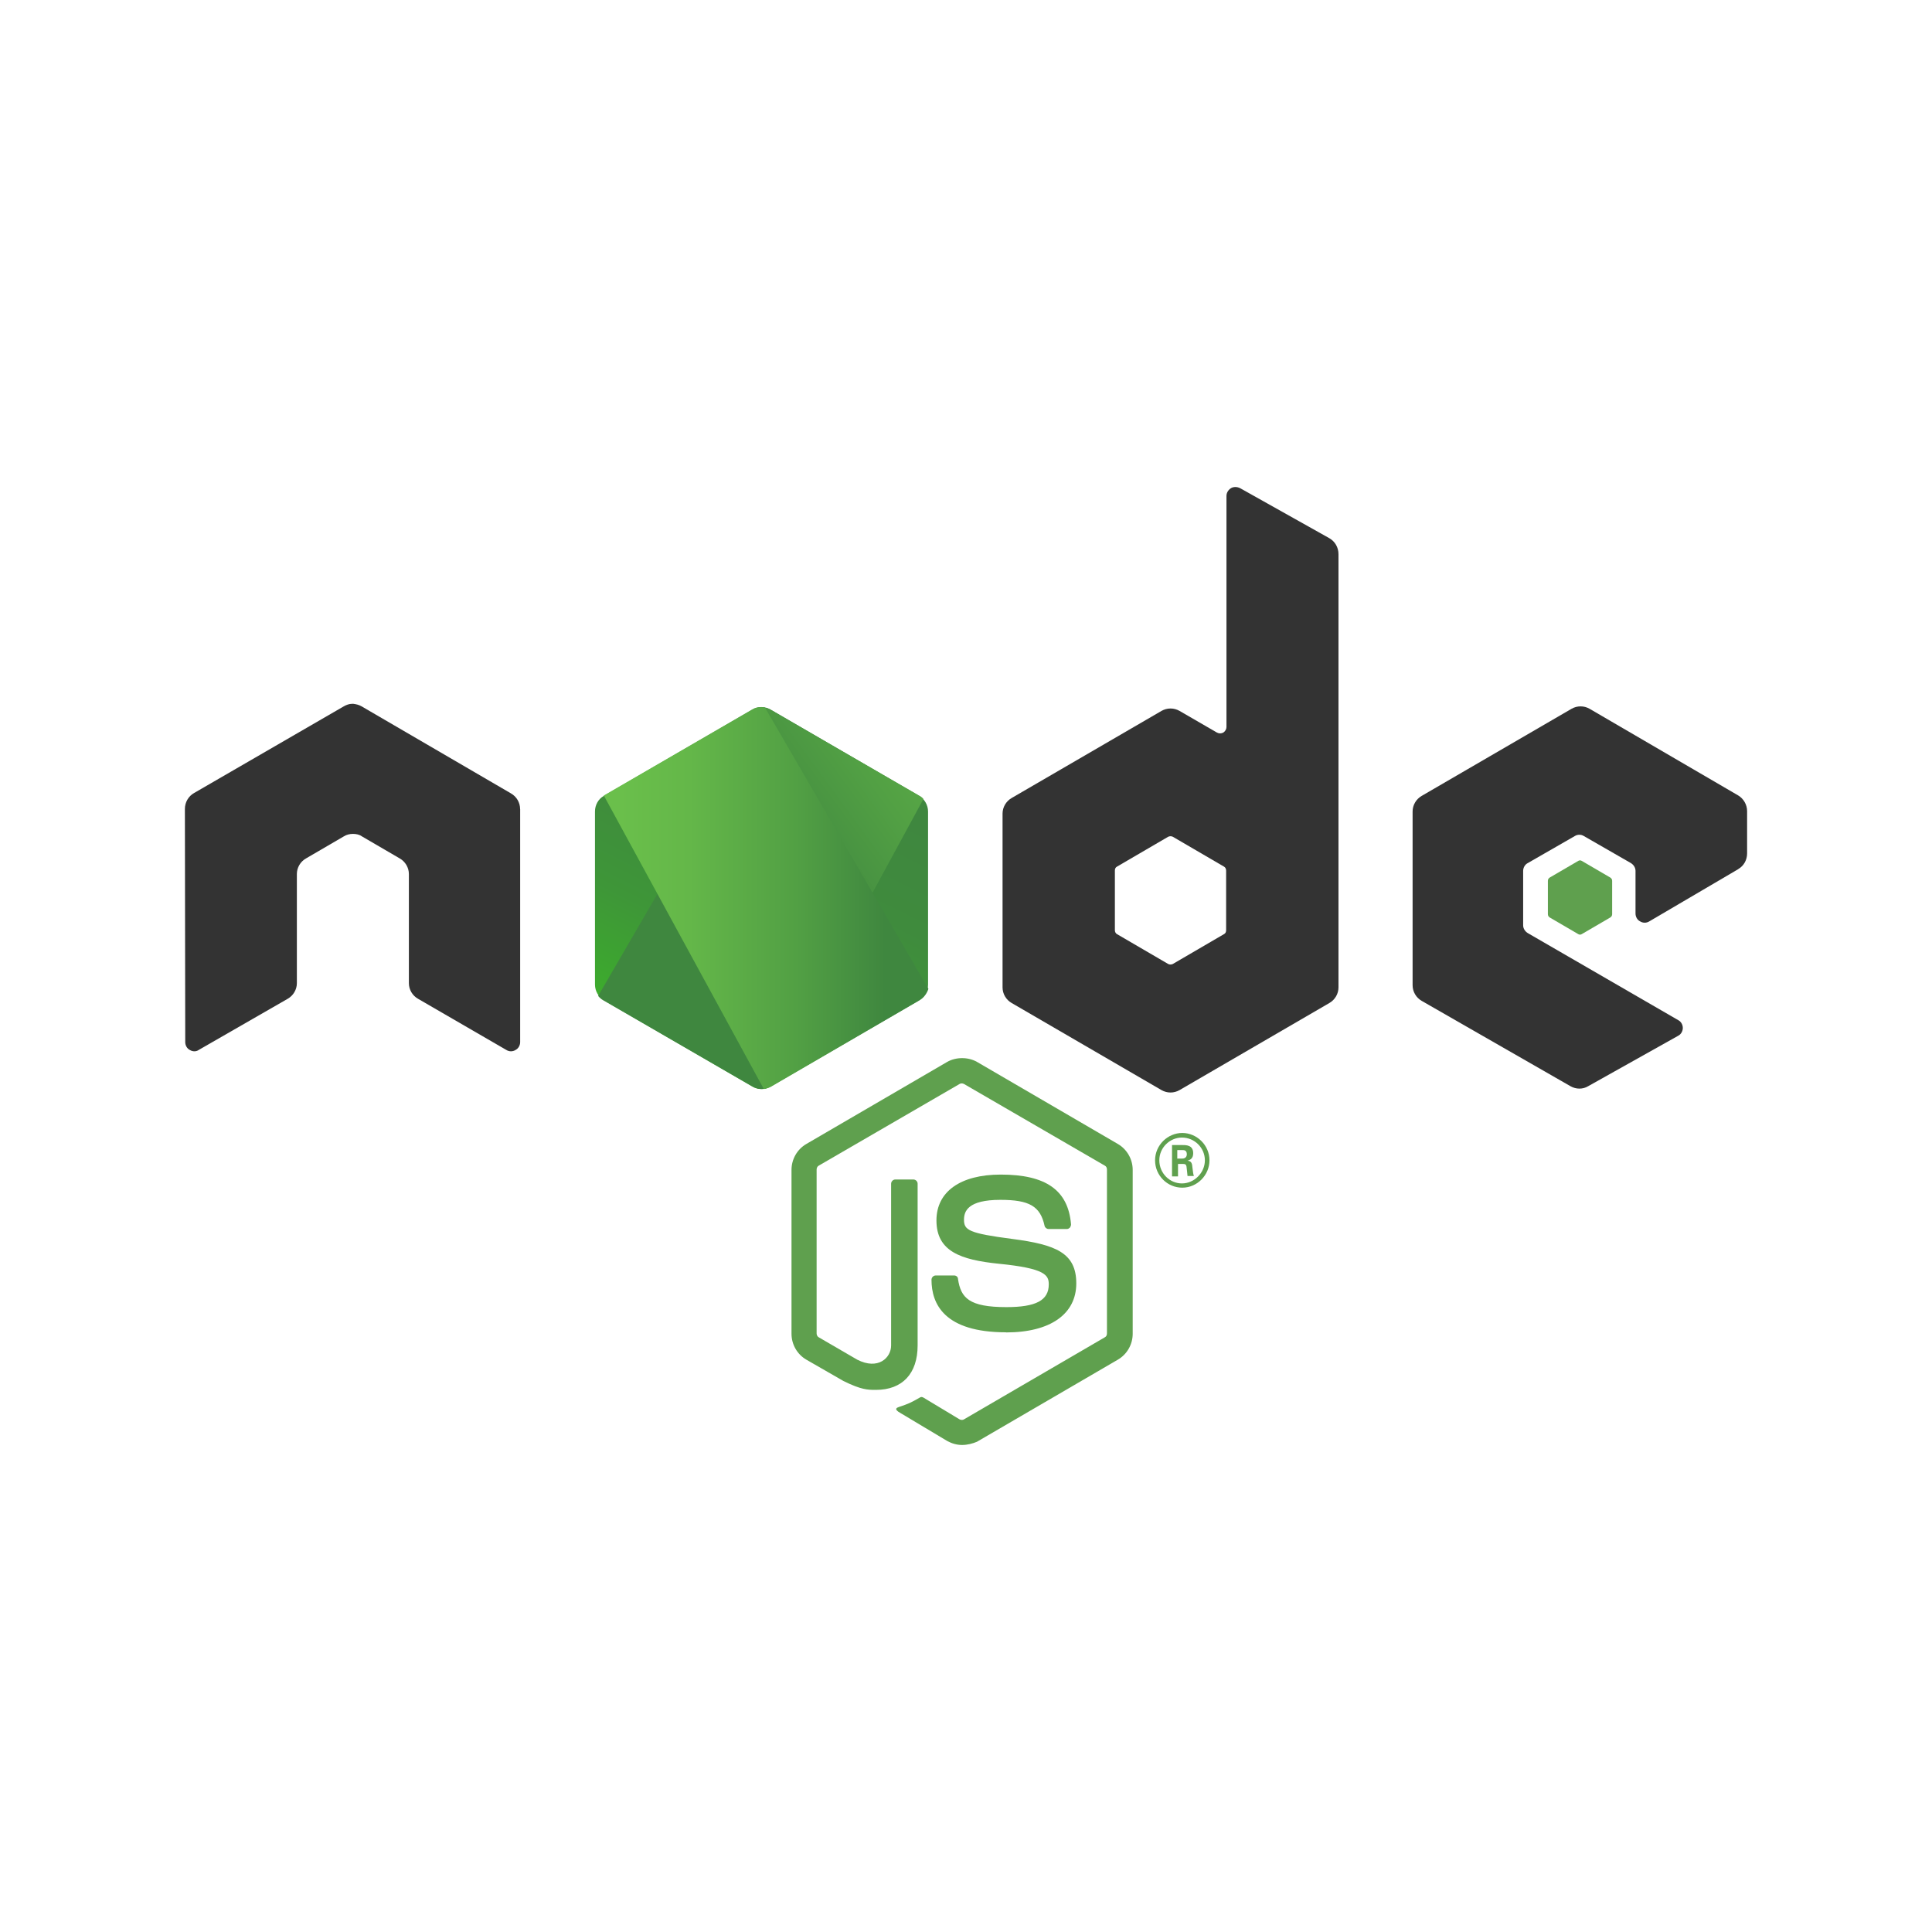
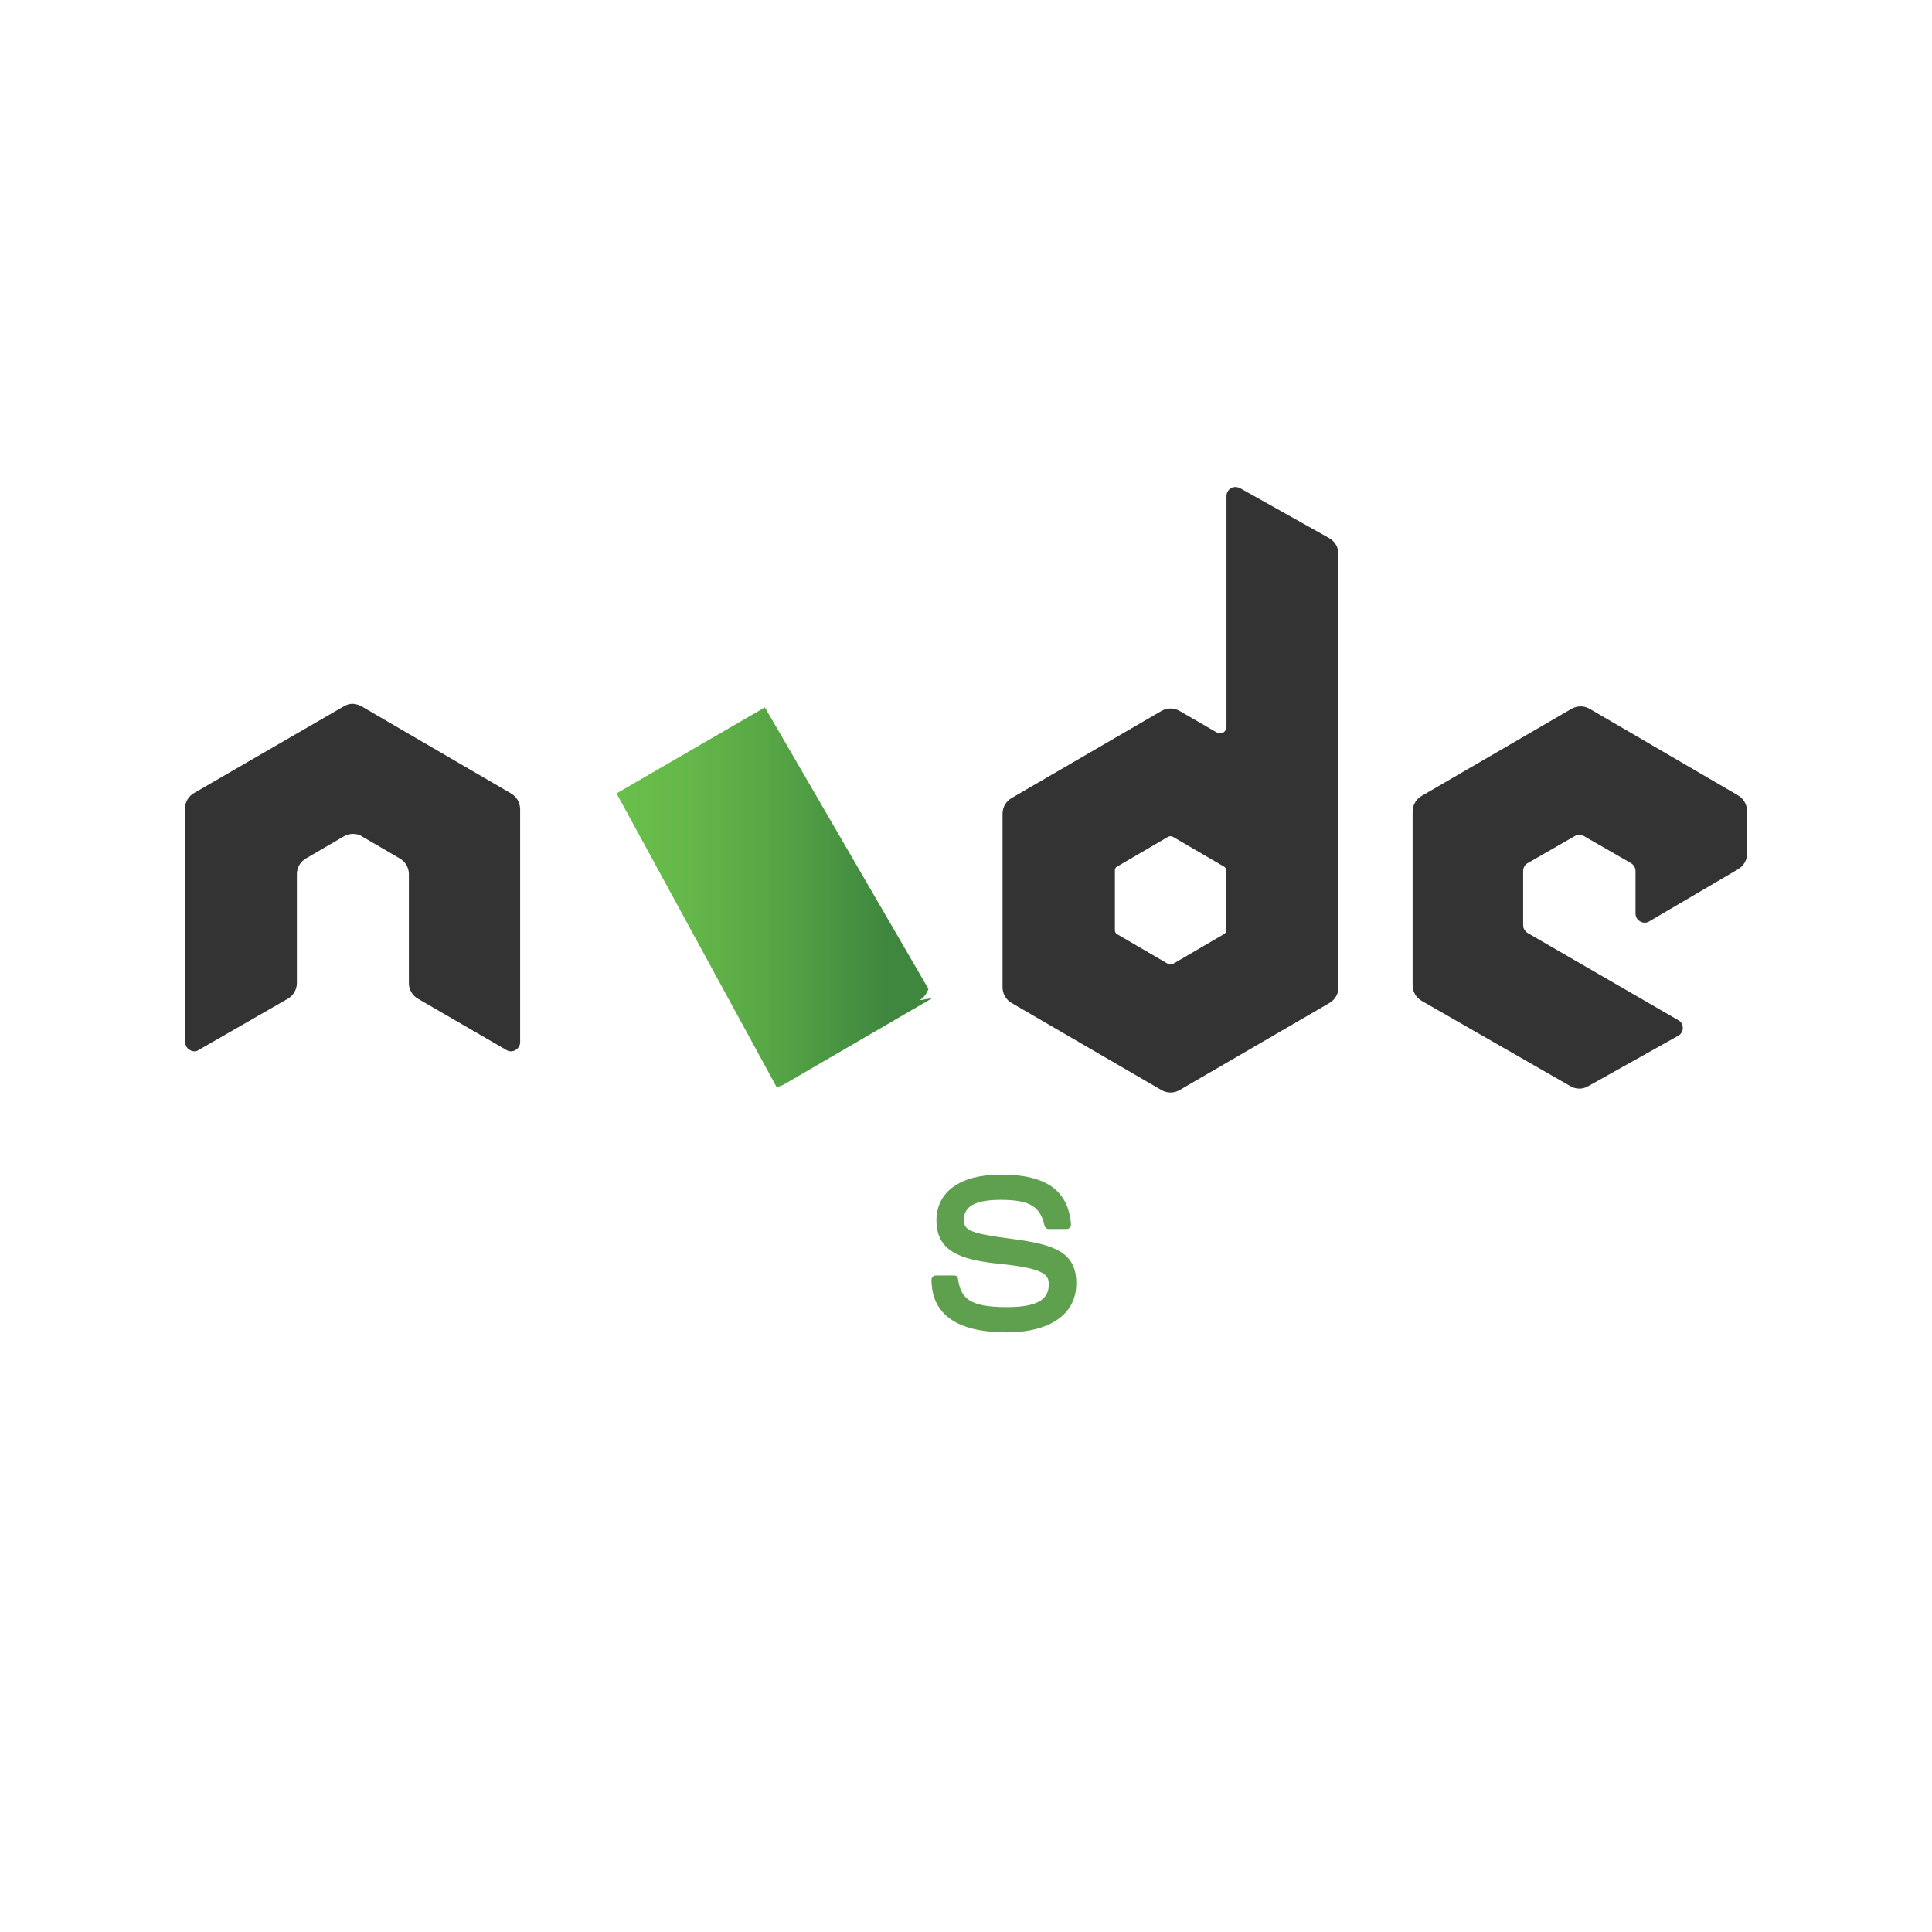
<svg xmlns="http://www.w3.org/2000/svg" id="Capa_1" data-name="Capa 1" viewBox="0 0 500 500">
  <defs>
    <style>      .cls-1 {        fill: url(#Degradado_sin_nombre_13);      }      .cls-2 {        fill: url(#Degradado_sin_nombre_11);      }      .cls-3, .cls-4 {        fill: #5fa04e;      }      .cls-5 {        fill: #333;      }      .cls-5, .cls-4 {        fill-rule: evenodd;      }      .cls-6 {        fill: url(#Degradado_sin_nombre_12);      }    </style>
    <linearGradient id="Degradado_sin_nombre_13" data-name="Degradado sin nombre 13" x1="212.89" y1="-2498.33" x2="177.75" y2="-2569.58" gradientTransform="translate(0 -2298) scale(1 -1)" gradientUnits="userSpaceOnUse">
      <stop offset="0" stop-color="#3f873f" />
      <stop offset=".33" stop-color="#3f8b3d" />
      <stop offset=".64" stop-color="#3e9638" />
      <stop offset=".93" stop-color="#3da92e" />
      <stop offset="1" stop-color="#3dae2b" />
    </linearGradient>
    <linearGradient id="Degradado_sin_nombre_12" data-name="Degradado sin nombre 12" x1="191.18" y1="-2535.58" x2="289.24" y2="-2463.58" gradientTransform="translate(0 -2298) scale(1 -1)" gradientUnits="userSpaceOnUse">
      <stop offset=".14" stop-color="#3f873f" />
      <stop offset=".4" stop-color="#52a044" />
      <stop offset=".71" stop-color="#64b749" />
      <stop offset=".91" stop-color="#6abf4b" />
    </linearGradient>
    <linearGradient id="Degradado_sin_nombre_11" data-name="Degradado sin nombre 11" x1="152.57" y1="-2530.41" x2="241.61" y2="-2530.41" gradientTransform="translate(0 -2298) scale(1 -1)" gradientUnits="userSpaceOnUse">
      <stop offset=".09" stop-color="#6abf4b" />
      <stop offset=".29" stop-color="#64b749" />
      <stop offset=".6" stop-color="#52a044" />
      <stop offset=".86" stop-color="#3f873f" />
    </linearGradient>
  </defs>
-   <path class="cls-3" d="m249.02,373.96c-1.37,0-2.65-.37-3.84-1.01l-12.16-7.27c-1.83-1.01-.91-1.38-.37-1.56,2.47-.83,2.92-1.01,5.48-2.48.27-.18.64-.09.91.09l9.32,5.61c.37.18.82.18,1.1,0l36.47-21.25c.36-.18.55-.55.55-1.01v-42.4c0-.46-.19-.83-.55-1.01l-36.47-21.15c-.37-.18-.82-.18-1.1,0l-36.47,21.15c-.37.18-.55.64-.55,1.01v42.4c0,.37.18.83.55,1.01l9.96,5.79c5.39,2.76,8.77-.46,8.77-3.68v-41.85c0-.55.46-1.1,1.1-1.1h4.66c.55,0,1.1.46,1.1,1.1v41.85c0,7.27-3.93,11.5-10.79,11.5-2.1,0-3.75,0-8.41-2.3l-9.6-5.52c-2.38-1.38-3.84-3.95-3.84-6.71v-42.4c0-2.76,1.46-5.33,3.84-6.71l36.47-21.25c2.29-1.29,5.39-1.29,7.68,0l36.47,21.25c2.37,1.38,3.84,3.95,3.84,6.71v42.4c0,2.76-1.46,5.33-3.84,6.71l-36.47,21.25c-1.1.46-2.47.83-3.84.83Z" />
  <path class="cls-3" d="m260.36,344.8c-16,0-19.29-7.36-19.29-13.61,0-.55.46-1.1,1.1-1.1h4.75c.55,0,1.01.37,1.01.92.73,4.87,2.83,7.27,12.52,7.27,7.68,0,10.97-1.75,10.97-5.89,0-2.39-.92-4.14-12.89-5.33-9.96-1.01-16.18-3.22-16.18-11.22,0-7.45,6.22-11.86,16.64-11.86,11.7,0,17.46,4.05,18.19,12.88,0,.28-.09.55-.27.83-.19.18-.46.37-.74.37h-4.84c-.45,0-.91-.37-1-.83-1.1-5.06-3.93-6.71-11.43-6.71-8.41,0-9.42,2.94-9.42,5.15,0,2.67,1.19,3.5,12.52,4.97,11.24,1.47,16.54,3.59,16.54,11.5s-6.67,12.69-18.19,12.69Z" />
-   <path class="cls-3" d="m313.01,300.29c0,3.86-3.2,7.08-7.04,7.08s-7.04-3.13-7.04-7.08,3.29-7.08,7.04-7.08,7.04,3.13,7.04,7.08Zm-12.98,0c0,3.31,2.65,5.98,5.85,5.98s5.94-2.76,5.94-5.98-2.65-5.89-5.94-5.89c-3.11,0-5.85,2.58-5.85,5.89Zm3.29-3.95h2.74c.91,0,2.74,0,2.74,2.12,0,1.47-.92,1.75-1.47,1.93,1.1.09,1.19.83,1.28,1.84.09.64.19,1.75.37,2.12h-1.65c0-.37-.27-2.39-.27-2.48-.09-.46-.27-.64-.82-.64h-1.37v3.22h-1.55v-8.09Zm1.46,3.5h1.18c1.01,0,1.19-.74,1.19-1.1,0-1.1-.73-1.1-1.19-1.1h-1.28v2.21h.09Z" />
  <path class="cls-5" d="m134.6,209.37c0-1.66-.91-3.22-2.38-4.05l-38.66-22.53c-.64-.37-1.37-.55-2.1-.64h-.37c-.73,0-1.46.28-2.1.64l-38.76,22.44c-1.46.83-2.38,2.39-2.38,4.14l.09,60.34c0,.83.46,1.66,1.19,2.02.73.46,1.65.46,2.29,0l23.03-13.24c1.46-.83,2.38-2.39,2.38-4.05v-28.24c0-1.66.91-3.22,2.38-4.05l9.78-5.7c.73-.46,1.55-.64,2.38-.64s1.65.18,2.29.64l9.78,5.7c1.46.83,2.38,2.39,2.38,4.05v28.24c0,1.66.91,3.22,2.38,4.05l22.85,13.24c.73.46,1.64.46,2.38,0,.73-.37,1.19-1.2,1.19-2.02v-60.34Z" />
  <path class="cls-5" d="m320.89,126.32c-.73-.37-1.65-.37-2.29,0-.73.46-1.19,1.2-1.19,2.02v59.78c0,.55-.27,1.1-.82,1.47-.55.28-1.1.28-1.64,0l-9.69-5.61c-1.46-.83-3.2-.83-4.66,0l-38.76,22.53c-1.46.83-2.38,2.39-2.38,4.05v44.98c0,1.66.91,3.22,2.38,4.05l38.76,22.53c1.46.83,3.2.83,4.66,0l38.76-22.53c1.46-.83,2.38-2.39,2.38-4.05v-112.12c0-1.75-.91-3.31-2.38-4.14l-23.13-12.97Zm-3.57,114.42c0,.46-.18.83-.55,1.01l-13.25,7.73c-.37.18-.82.18-1.19,0l-13.25-7.73c-.37-.18-.55-.64-.55-1.01v-15.45c0-.46.18-.83.55-1.01l13.25-7.73c.37-.18.82-.18,1.19,0l13.25,7.73c.37.18.55.64.55,1.01v15.45Z" />
  <path class="cls-5" d="m449.86,224.91c1.46-.83,2.29-2.39,2.29-4.05v-10.94c0-1.66-.91-3.22-2.29-4.05l-38.48-22.44c-1.46-.83-3.2-.83-4.66,0l-38.76,22.53c-1.46.83-2.38,2.39-2.38,4.05v44.98c0,1.66.91,3.22,2.38,4.05l38.48,22.07c1.46.83,3.2.83,4.57,0l23.31-13.06c.73-.37,1.19-1.2,1.19-2.02s-.46-1.66-1.19-2.02l-38.94-22.53c-.73-.46-1.19-1.2-1.19-2.02v-14.07c0-.83.46-1.66,1.19-2.02l12.16-6.99c.73-.46,1.65-.46,2.38,0l12.16,6.99c.73.46,1.19,1.2,1.19,2.02v11.04c0,.83.46,1.66,1.19,2.02.73.46,1.64.46,2.38,0l23.03-13.52Z" />
-   <path class="cls-4" d="m408.45,222.8c.27-.18.64-.18.91,0l7.4,4.32c.27.18.46.46.46.83v8.65c0,.37-.18.64-.46.83l-7.4,4.32c-.27.18-.64.18-.91,0l-7.4-4.32c-.27-.18-.46-.46-.46-.83v-8.65c0-.37.18-.64.46-.83l7.4-4.32Z" />
-   <path class="cls-1" d="m199.41,183.62c-1.46-.83-3.2-.83-4.66,0l-38.48,22.35c-1.46.83-2.29,2.39-2.29,4.05v44.79c0,1.66.91,3.22,2.29,4.05l38.48,22.35c1.46.83,3.2.83,4.66,0l38.48-22.35c1.46-.83,2.29-2.39,2.29-4.05v-44.79c0-1.66-.91-3.22-2.29-4.05l-38.48-22.35Z" />
-   <path class="cls-6" d="m237.98,205.97l-38.66-22.35c-.37-.18-.82-.37-1.19-.46l-43.33,74.59c.37.46.82.83,1.28,1.1l38.66,22.35c1.1.64,2.38.83,3.56.46l40.68-74.87c-.27-.37-.64-.64-1.01-.83Z" />
-   <path class="cls-2" d="m237.98,258.85c1.1-.64,1.92-1.75,2.29-2.94l-42.32-72.84c-1.1-.18-2.29-.09-3.29.55l-38.39,22.26,41.41,75.97c.55-.09,1.19-.28,1.74-.55l38.57-22.44Z" />
+   <path class="cls-2" d="m237.98,258.85c1.1-.64,1.92-1.75,2.29-2.94l-42.32-72.84l-38.39,22.26,41.41,75.97c.55-.09,1.19-.28,1.74-.55l38.57-22.44Z" />
</svg>